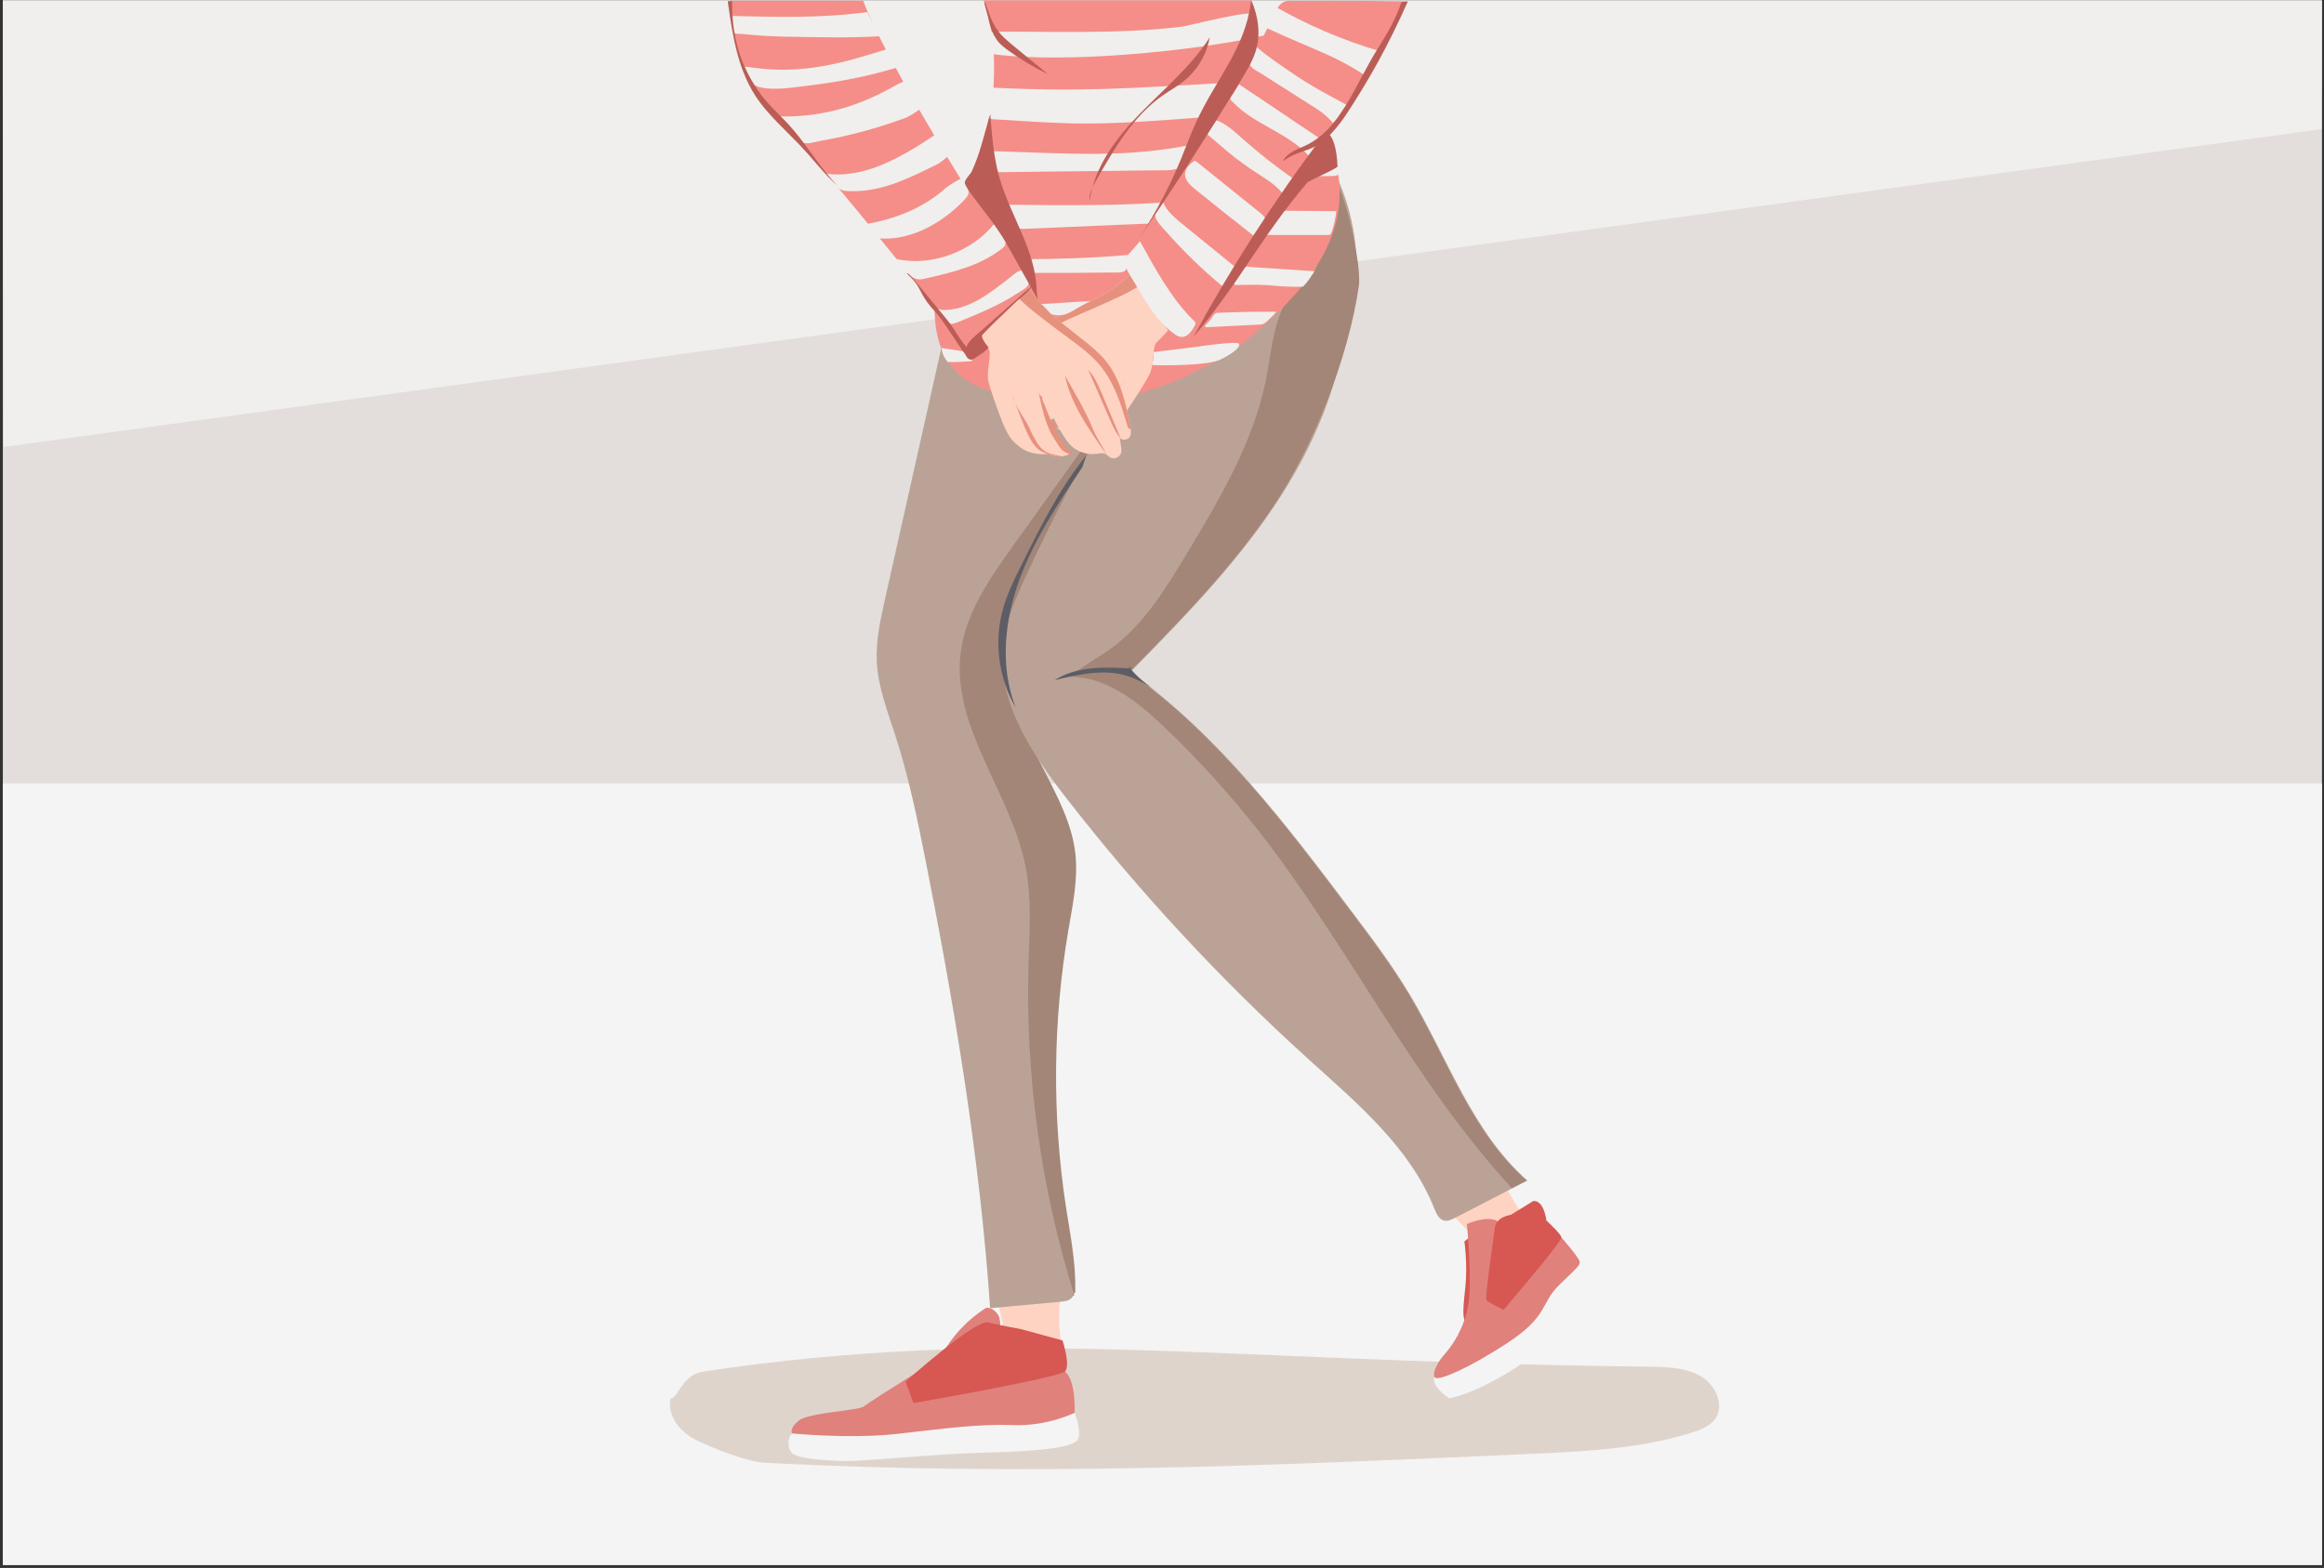
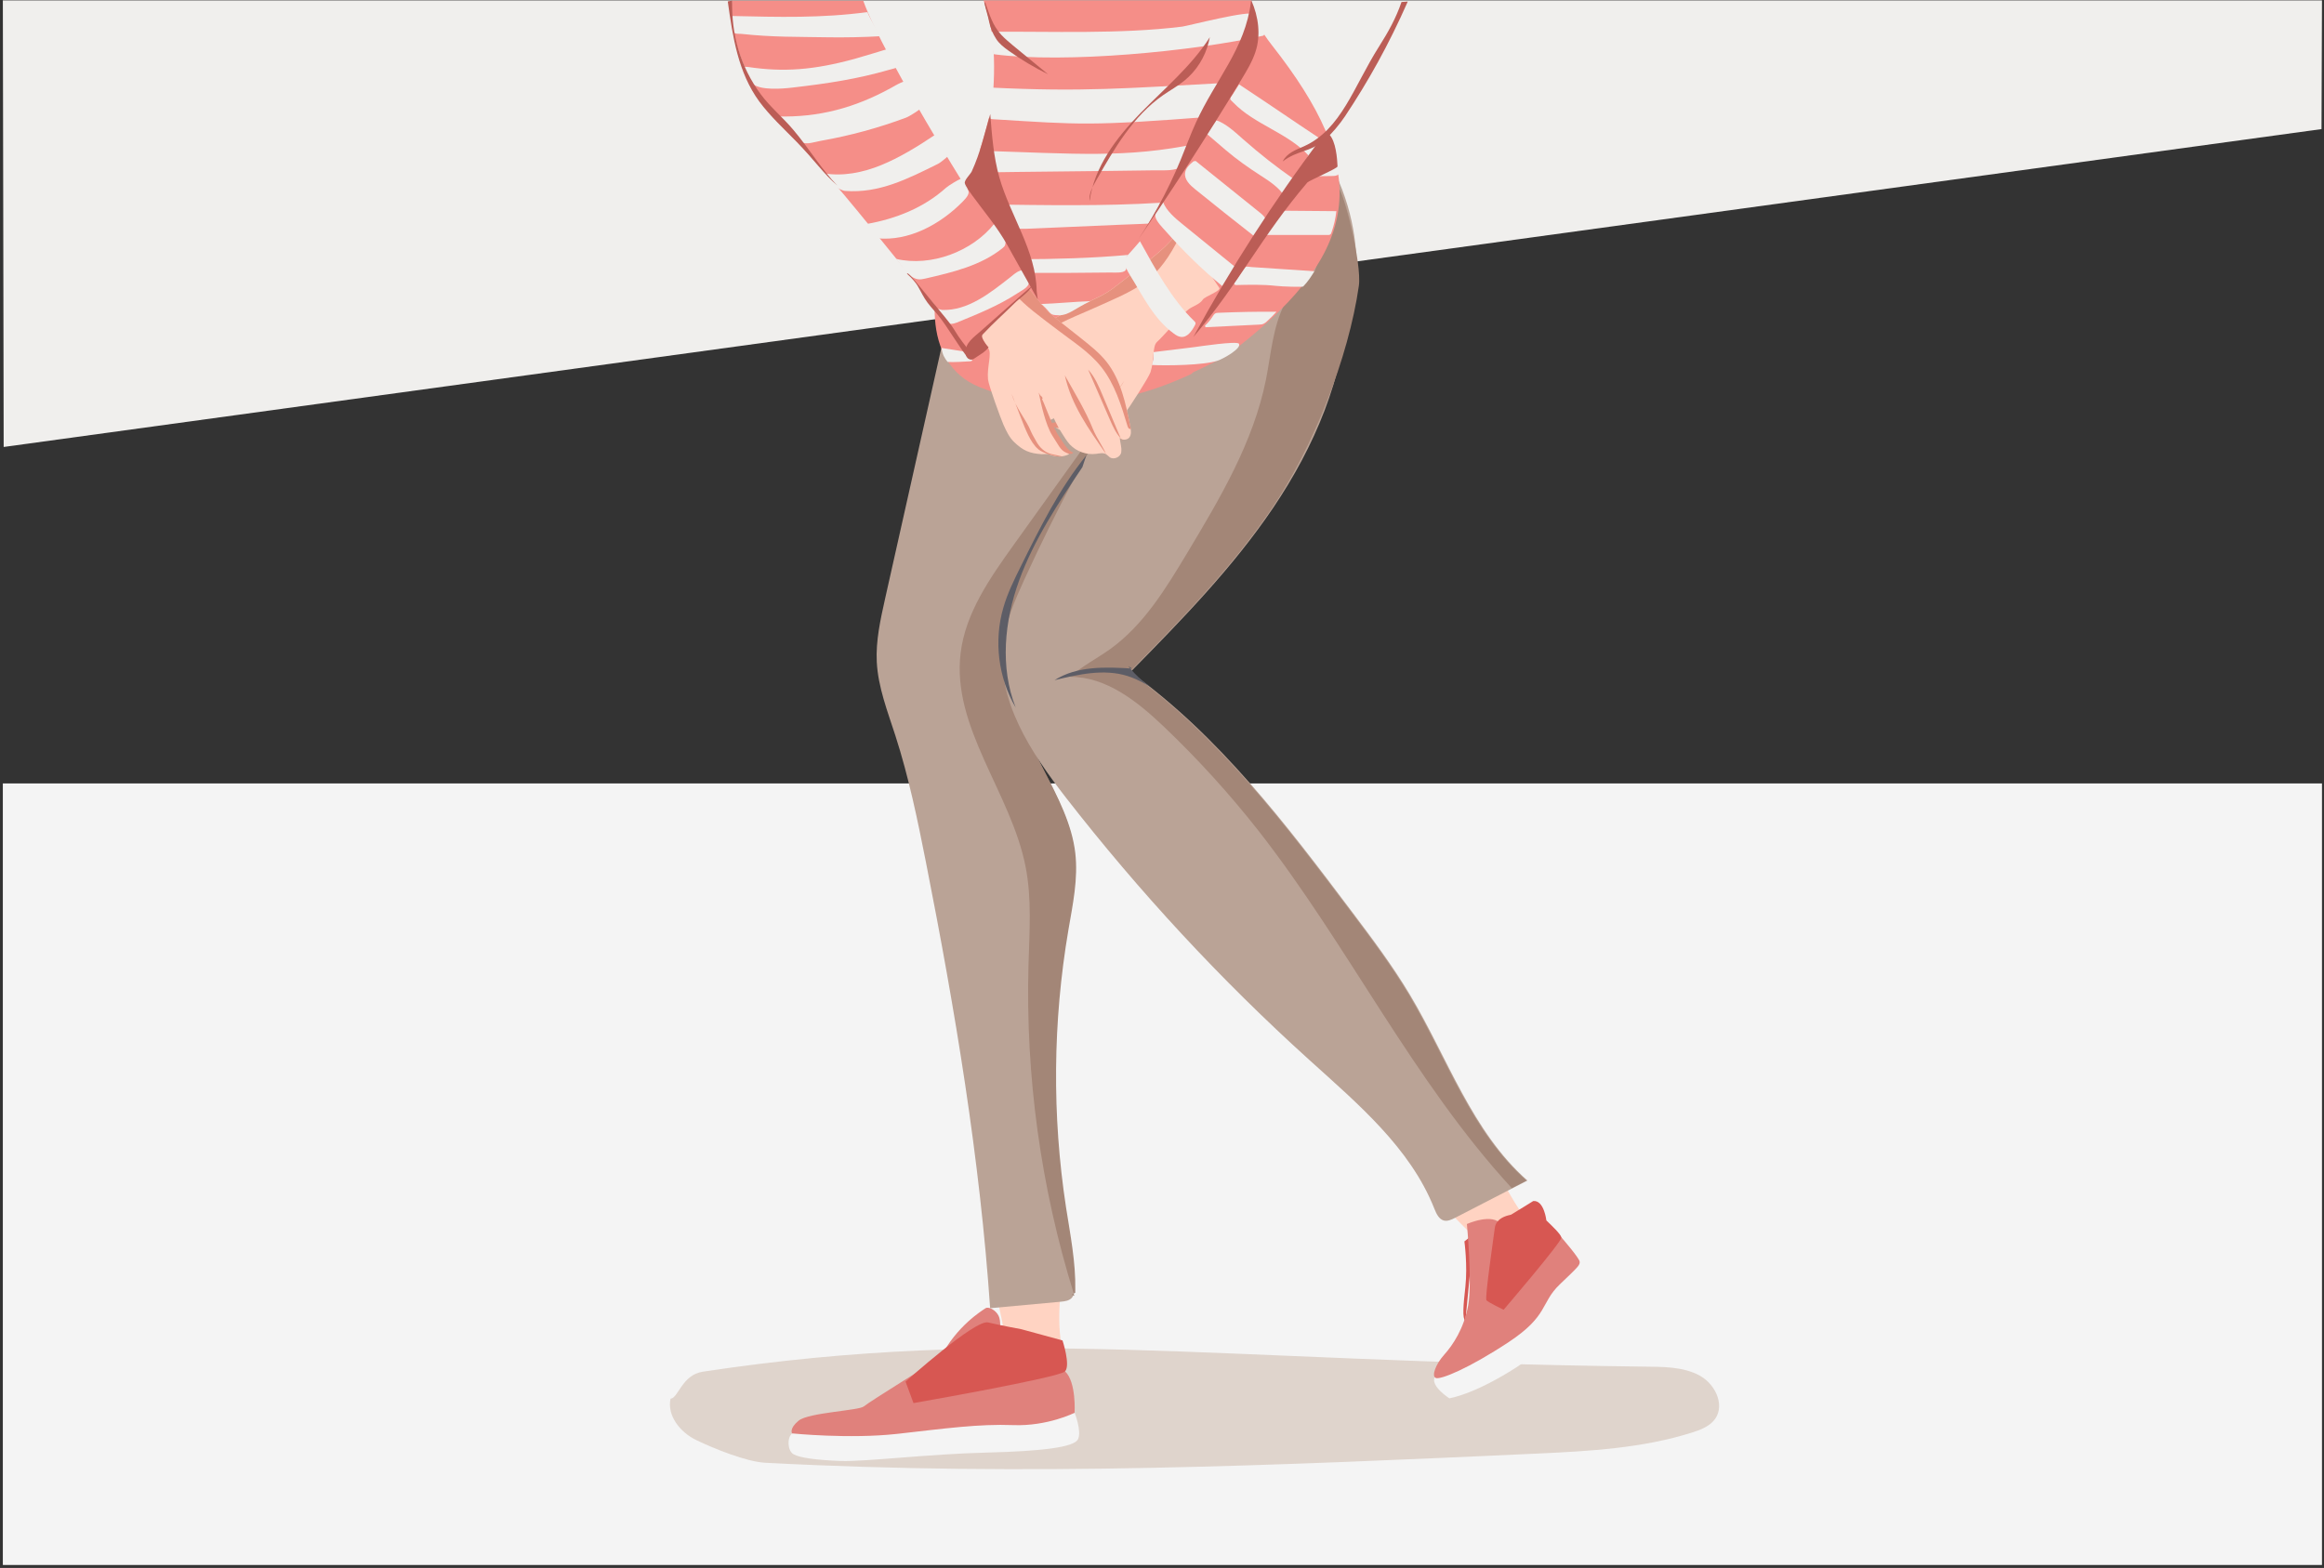
<svg xmlns="http://www.w3.org/2000/svg" version="1.1" id="Layer_1" x="0px" y="0px" viewBox="0 0 1962 1323.9" style="enable-background:new 0 0 1962 1323.9;" xml:space="preserve">
  <rect x="0" y="0" width="1962" height="1323.9" fill="#333333" stroke="none" />
  <style type="text/css">
	.st0{fill:#E3DEDB;}
	.st1{fill:#F4F4F4;}
	.st2{fill:#DFD4CC;}
	.st3{fill:#85685B;}
	.st4{fill:#F0EFED;}
	.st5{fill:#FFD3C2;}
	.st6{fill:#BAA396;}
	.st7{fill:#A38677;}
	.st8{fill:#E0817C;}
	.st9{fill:#D75752;}
	.st10{fill:#4B1B23;}
	.st11{fill:#F58E88;}
	.st12{fill:#E6917E;}
	.st13{fill:#5D5D66;}
	.st14{fill:#BB5D56;}
</style>
-   <rect x="2.4" y="0.3" class="st0" width="1957.9" height="1321.1" />
  <rect x="2.4" y="661.5" class="st1" width="1957.9" height="659.9" />
  <g>
    <path class="st2" d="M566.1,1181c6.5-0.4,9.6-20.1,27.2-22.8c260.5-39.3,427.2-8.7,793.7-4.3c16.6,0.2,34.2-0.1,48.3,7.8   c14.1,8,21.7,27,11,38.4c-4.6,4.9-11.5,7.5-18.2,9.6c-41.3,13-85.7,15.6-129.4,17.6c-221,10.1-431.6,19.5-652.6,7.8   c-16-0.8-43.6-12.1-57.8-18.9C574.1,1209.5,563,1195.2,566.1,1181" />
  </g>
  <ellipse class="st3" cx="956.9" cy="69.9" rx="7.1" ry="6.3" />
  <polygon class="st4" points="3.1,377.4 1959.9,109 1960.3,0.3 2.4,0.3 " />
  <g>
    <path class="st5" d="M844.7,1139.3c4.6-9.4,2.1-20.7-0.2-31c-5.9-26.2-10.2-52.8-12.6-79.5c21.8,2,43.7,4,65.5,6   c1,0.1,2.2,0.2,2.9,1c0.9,0.9,0.8,2.2,0.8,3.4c-2.2,33-10.9,66-4.6,98.7c0.3,1.6,0.6,3.6-0.7,4.7c-0.8,0.7-2,0.7-3.1,0.7   c-15.1-0.3-30.3-1.9-45.1-4.9" />
  </g>
  <g>
    <path class="st5" d="M1265.6,1072.1c-1.9-9.8-9.5-16.9-16.5-23.5c-17.8-16.7-34.6-34.5-50.3-53.5c15.6-10.7,31.2-21.4,46.8-32   c0.7-0.5,1.6-1,2.5-0.9c1,0.2,1.7,1.2,2.3,2.2c15.9,26.4,27.6,56.4,49,77.7c1.1,1.1,2.3,2.5,2,4c-0.2,1-1,1.6-1.7,2.2   c-10.2,8.2-21.2,15.5-32.7,21.5" />
  </g>
  <g>
    <path class="st6" d="M797.2,282.7c-16.7,74.3-33.3,148.6-50,222.9c-3.9,17.6-7.9,35.4-7,53.3c1.1,21.4,9.1,41.7,15.7,62.2   c11.3,35,18.7,71,25.8,106.9c24.6,124.6,45.6,250.1,54.2,376.6c19.9-1.8,39.8-3.7,59.8-5.5c3.3-0.3,6.9-0.8,9.1-3.2   c1.9-2.1,2.1-5.1,2.2-7.9c0.4-23.3-4.2-46.4-7.8-69.4c-11.9-77.6-11.2-157,2-234.5c3.7-21.5,8.3-43.2,5.8-64.8   c-5.7-49-47.2-89.7-50.6-138.9c-2.9-42.2,22.5-80.6,41.7-118.6c23.8-47.1,39.3-98.1,45.5-150.1c0.4-3.7,0.8-7.7-1.2-10.9   c-1.9-3-5.6-4.6-9-6c-40.8-15.9-85.5-22.7-129.4-19.7c-5.1,0.3-11.4,6.3-6.8,8.3" />
  </g>
  <g>
    <g>
      <path class="st7" d="M907,1094.2c-0.2-0.6-0.4-1.3-0.6-1.9c-0.6,0.3-1.1,0.6-1.7,0.9L907,1094.2z" />
    </g>
    <g>
      <path class="st7" d="M907.8,1089c0.4-23.3-4.2-46.4-7.8-69.4c-11.9-77.6-11.2-157,2-234.5c3.7-21.5,8.3-43.2,5.8-64.8    c-5.7-49-47.2-89.7-50.6-138.9c-2.9-42.2,22.5-80.6,41.7-118.6c14.6-28.8,26-59.1,34.1-90.2c-2.6-3.3-6.1-5.2-10.1-3.5    c-2.6,1.1-4.3,3.4-5.9,5.6c-20.3,28.3-40.6,56.5-60.8,84.8c-20.2,28.2-41.1,57.9-45.2,91.9c-7.7,62.8,42.6,118.1,54.8,180.2    c5.4,27.2,3.3,55.2,2.5,83c-2.6,93.7,10.3,187.8,38.2,277.6c0.4-0.2,0.8-0.4,1.3-0.7C907.7,1090.7,907.8,1089.8,907.8,1089z" />
    </g>
  </g>
  <g>
    <path class="st6" d="M956.5,317.4c-34,55.4-64.7,112.9-91.8,172.1c-7.9,17.4-15.7,35.2-17.9,54.1c-5.7,47.7,23.6,91.9,53.1,129.9   c61.9,79.6,130.7,153.9,205.5,221.5c40.9,37,85.2,74.2,105.5,125.5c1.7,4.2,3.8,9,8.2,10.1c3.1,0.7,6.3-0.8,9.1-2.2   c20.4-10.5,40.8-21,61.3-31.6c-46.7-41.2-67.3-103.5-99.2-156.9c-14.6-24.4-31.7-47.2-48.8-69.9   c-55.5-73.7-112.2-148.7-187.2-202.5c43.1-43.9,86.4-88.1,120.8-139.1s59.7-109.7,62.5-171.1c0.4-8-0.1-17.1-6-22.5   c-6.5-6-16.8-4.8-25.3-2.4c-57.5,15.9-100.3,66.7-157.5,83.4" />
  </g>
  <path class="st1" d="M907.3,1193c0,0,6.2,15.9,2.7,22.4c-3.5,6.5-29.3,9.9-76.9,11.1c-47.6,1.1-103,7.8-123.2,7.1  c-20.1-0.7-34.9-2.7-40-5.7c-5.1-3-5.6-13.9-1.2-17.5C673.1,1206.8,907.3,1193,907.3,1193z" />
  <path class="st8" d="M844.1,1123.4c0,0,1.2-7.9-1.1-12.5c-2.3-4.6-8.5-8.1-11.1-6.2c-2.6,1.8-24.3,14.8-37.9,41.6  c0,0-60.8,37.7-64.7,41.2c-3.9,3.5-46.7,5.2-55,12c-8.3,6.8-5.6,10.8-5.6,10.8s48.1,4.9,88.8,0.4c40.7-4.6,68.9-8.5,97.9-7.4  s51.8-10.4,51.8-10.4s1.6-26.1-8.1-35c-9.6-9-52.8-11.1-52.8-11.1L844.1,1123.4z" />
  <path class="st9" d="M897,1131.8c0,0,6.9,20.8,2.2,26.1c-4.7,5.3-128,26.8-128,26.8l-6.7-18.1c0,0,58.6-52.6,69.6-50  c11,2.6,28,5.7,28,5.7L897,1131.8L897,1131.8z" />
  <path class="st6" d="M1127.4,146.6c0,0-53.2,29.9-77.5,40.9c-74.1,22-189.8,48.3-243.7,3.4c-8.3,13.8-10.7,38.4-10.7,60.5  c0,19.7,252.6,117.4,331.9,35.3c1-1.1,7.3-3.2,8.3-4.4C1135.7,282.2,1162,220.4,1127.4,146.6z" />
-   <path class="st9" d="M1244.2,1041.9l-7.9,6.3c0,0,2.8,20.3,0.8,38.5c-1.7,15.4-2.7,25.9,0,29c2.7,3.1,9.5-17.5,9.5-17.5  L1244.2,1041.9z" />
+   <path class="st9" d="M1244.2,1041.9l-7.9,6.3c0,0,2.8,20.3,0.8,38.5c-1.7,15.4-2.7,25.9,0,29L1244.2,1041.9z" />
  <path class="st1" d="M1333.7,1065.3c0,0,3.2,1.2,4.8,3.4c1.5,2.3,7,11,6.5,12.3c-0.6,1.3-0.6,5.3-17.1,20.7c0,0-21.4,32.4-29.6,39.8  c-8.3,7.4-46.6,33.5-74.7,39.2c0,0-16.3-10.4-12.3-18C1215.2,1155.1,1333.7,1065.3,1333.7,1065.3z" />
  <path class="st8" d="M1312.6,1044.1l5.6,0.7c0,0,15.2,17.5,15.4,20.5c0.2,2.9-0.5,3.7-16.9,19.3c-16.3,15.7-9.2,26.2-43,48.6  c-33.9,22.4-57.7,32-61.6,30.3c-3.8-1.6,0.1-11.9,7.2-19.7c7.1-7.9,16.6-21.9,20.2-41.6c3.6-19.7-1.1-68.7-1.1-68.7s22.2-9.9,29,0.6  C1274.4,1044.6,1312.6,1044.1,1312.6,1044.1z" />
  <path class="st9" d="M1305.5,1030.5c0,0-1.9-17.3-11.1-16.4c0,0-11.8,7.4-19,11.7c-7.2,4.3,13.6,21.4,14.4,21.2  C1290.4,1046.7,1305.5,1030.5,1305.5,1030.5z" />
  <path class="st9" d="M1305.5,1030.5c-1.5-1.4-12.2,14.6-16.6,11.3c-4.4-3.4-13.6-16-13.6-16s-12,1.5-13.3,10.8  c-1.2,9.3-8.6,59.6-7.1,61.3c1.4,1.7,14.5,8,14.5,8s49.7-58,48.8-61.1C1317.4,1041.8,1309.9,1034.7,1305.5,1030.5z" />
  <g>
    <path class="st7" d="M1276.3,1003.2c4.1-2.1,8.3-4.3,12.4-6.4c-46.7-41.2-67.3-103.5-99.2-156.9c-14.6-24.4-31.7-47.2-48.8-69.9   c-55.5-73.7-112.2-148.7-187.2-202.5c43.1-43.9,86.4-88.1,120.8-139.1c34.4-51,64.2-126.3,72.9-187.1c2.6-18.2-12.3-79.3-18.2-84.7   c-6.1-5.6-13.6,73.3-21.7,75.3c-9.4,5.6-17.4,14.3-22.4,23.9c-10.4,19.9-11.8,43-16.2,65c-10.6,52.6-38.7,99.9-66.3,145.9   c-18.1,30.1-36.9,61.2-65.5,81.6c-11.1,7.9-23.4,14.1-33.5,23.2c30.5-0.2,56.8,20.8,78.9,41.8c28.8,27.4,55.6,56.9,80.2,88.2   C1138.4,798.6,1192.8,912.5,1276.3,1003.2z" />
  </g>
  <path class="st10" d="M990.1,197.1c0,0-39.1,16.1-61.2,58.7c-22.1,42.7-47.8,2-47.8,2l50-87l28.7-14L990.1,197.1z" />
  <g>
    <path class="st11" d="M826.8,326.8c43.5,17.7,105.7,23.5,179.3-11.2c120.5-170.9,47.1-265,10.7-297.8C990.1-6.4,871,9.2,837.3,27.6   c2.7,18.5,2.2,38.4,0.8,54.8c-1.8,21.1-24.8,89.5-33,108.4C784.1,238.9,776.8,306.4,826.8,326.8z" />
  </g>
  <path class="st11" d="M830.4,0.3c0,0,5.5,17.9,6.9,27.3c40-12.1,139.7-33.7,163.9,2.5c27.2,40.7,125.4,113.8,4.9,284.8  c12-5.7,25.3-11.3,37.1-20.4c110.3-85.6,112-152.7,30.7-256.2c-19.6-24.9-17.4-38-17.4-38H830.4z" />
  <g>
    <path class="st4" d="M1017.7,276.3c15-0.7,30-1.5,45.1-2.2c1.3-0.1,2.7-0.1,3.9-0.7c1.1-0.5,2-1.2,2.8-2c2.9-2.6,5.6-5.3,8.2-8.2   c-16.3-0.1-32.6,0.2-48.9,0.9c-1,0-2.1,0.1-2.9,0.6c-0.9,0.5-1.4,1.5-2,2.3c-1.8,2.9-4,5.6-6.6,7.9" />
  </g>
  <g>
    <path class="st4" d="M1042.9,240.7c11.5-0.3,23.1-0.6,34.6,0.7c5,0.6,22.1,1.1,22.7,0.5c3.6-3.7,6.9-8.4,9.4-12.9   c-16.8-1.2-36.2-2.3-53-3.5c-0.8-0.1-4.5-0.7-5.1-0.1c-3.6,4-6.3,9.9-9.9,13.9" />
  </g>
  <g>
    <path class="st4" d="M1069.4,198.4c17.2,0,34.5,0,51.7,0c0.6,0,1.3,0,1.8-0.3c0.7-0.4,1-1.2,1.2-1.9c2.1-5.8,3.4-11.8,4.1-17.9   c-15.3-0.1-30.7-0.3-46-0.4c-0.7,0-1.4,0-2,0.3c-0.6,0.3-1,0.9-1.4,1.5c-4,6.1-8.1,12.3-12.1,18.4" />
  </g>
  <g>
    <path class="st4" d="M1098.1,149c9.1-0.1,18.2-0.3,27.3-0.4c2.2,0,5.1-0.6,5.6-3.1c0.2-1.2-0.2-2.4-0.6-3.5   c-1.6-4.3-3.2-8.6-4.8-12.8c-0.4-0.9-0.8-1.9-1.6-2.4c-0.6-0.4-1.3-0.4-1.9-0.4c-3,0-6,0-9-0.1c-1.4,0-2.8,0-4.1,0.5   c-2.8,1.1-4.5,4.4-6,7.4c-2,4.2-4.1,8.4-6.1,12.6" />
  </g>
  <g>
    <path class="st5" d="M913,365.7c10.2,1.6,15.8,0.6,24.7-4.7c5-3,8.6-7.7,12.2-12.3c3.3-4.3,19.8-29.7,21.4-34.5   c3.3-10.2,1.5-22,5.5-25.5c4.4-3.8,22.2-24.5,27-27.8c4-2.7,9.1-4,11.7-8c1.5-2.4,15.5-7.4,13.9-9.8c-9.7-14.7-7.4-10.1-16.1-29.9   c-3-6.8-9.8-14.8-12.9-21.6c-12.3,7.5-2.1,0.7-11.8,11.4c-6.9,7.7-15,14-23.2,20.4c-6.7,5.2-13.4,10.4-20.1,15.7   c-3.5,2.7-7,5.5-10.8,7.8c-3.9,2.4-8.1,4.4-12.3,6.4c-6.7,3.2-13.5,6.4-20.2,9.6c-8.7,4.1-17.4,8.3-24.9,14.3   c-15.2,12.2-23.8,30.7-31.8,48.5c-1.4,3-2.7,6.5-1.3,9.5c1.4,3,7,3.3,7.4,0c2.8,3.9-3,8.6-3.6,13.4c-0.5,4.3,4.5,8,8.5,6.4   c1.3-0.5,2.3-1.4,3.6-1.8c2.7-0.9,5.5,0.6,8.2,1.6c7.7,2.9,16.8,1.8,23.6-2.8c3.3-2.3,6.1-5.3,8.9-8.1c8.7-8.6,16.3-21.4,26.4-28.4   c-11,14.8-21.8,33.8-36.7,44.7c6.8,5.6,17.7,5.7,24.6,0.2c-1.3,1.6-2.6,3.3-3.9,4.9" />
  </g>
  <g>
    <path class="st12" d="M904.9,363.7c6.1-0.1,12-2.9,16-7.5c1.8-2.1,3.2-4.6,4.8-6.8c6.9-9.9,17.6-17,23.3-27.7   c-3.9,5.8-7.9,11.7-11.8,17.5c-3.1,4.6-6.2,9.2-9.7,13.4c-3.1,3.8-6.6,7.4-10.9,9.7c-4.3,2.3-9.7,3.2-14.2,1.3" />
  </g>
  <g>
    <path class="st12" d="M888,358.4c1,2.6,4.3,3.5,6.8,2.7c2.6-0.8,4.6-2.8,6.5-4.8c2.2-2.3,4.3-4.5,6.5-6.8c7.3-7.6,15-24.2,19.3-34   c-8.1,8.9-16.9,26.2-25.8,34.3c-3.7,3.4-7.9,6.9-12.8,7.2" />
  </g>
  <g>
    <path class="st12" d="M861.8,353.1c6.5-4.1,10.9-10.8,15.4-17.1c9.7-13.8,20.3-27.1,31.6-39.6c-10.8,23.1-29.3,41.6-48.1,58.8" />
  </g>
  <g>
    <path class="st12" d="M850.2,338.6c7.9-11,15.8-21.9,23.7-32.9c4.9-6.8,10-13.8,16.9-18.6c-9.1,12.3-18.2,24.6-27.3,36.9   c-2.1,2.8-4.1,5.6-6.5,8.1c-2.6,2.8-5.5,5.2-8.7,7.2" />
  </g>
  <g>
    <path class="st12" d="M992.6,206.1c2.6-4.8,4.9-9.8,7.8-14.4c-10.5,7.7-3,1.6-11.8,11.4c-6.9,7.7-15,14-23.2,20.4   c-6.7,5.2-13.4,10.4-20.1,15.7c-3.5,2.7-7,5.5-10.8,7.8c-3.9,2.4-8.1,4.4-12.3,6.4c-6.7,3.2-13.5,6.4-20.2,9.6   c-8.7,4.1-17.4,8.3-24.9,14.3c-15.2,12.2-23.8,30.7-31.8,48.5c-0.4,0.8-0.7,1.7-1.1,2.5c2.4-0.4,4.7-1.8,6.1-3.9l-2.9,1.8   c9.1-16,18.6-32.4,33-43.8c13-10.3,28.9-15.7,44-22.6C958.4,244.6,975,238.7,992.6,206.1z" />
  </g>
  <g>
-     <path class="st11" d="M1188.4,1.2c-44.7,79.7-85.7,143.1-134.3,213.7c-15.8,23-31.8,46.2-52.4,64.8c-1.8,1.6-3.7,3.2-6,3.7   c-5.1,1-9.3-3.9-12.2-8.2c-9.8-14.3-19.7-28.6-29.5-42.9c-1.2-1.8-2.5-3.6-2.8-5.8c-0.5-3.4,1.6-6.7,3.6-9.5   c45.8-65.1,86.4-133.8,121.2-205.4c1.8-3.8,3.8-7.7,7.4-9.8c2.8-1.6,9.3-1,9.3-1S1149.7,0.4,1188.4,1.2" />
-   </g>
+     </g>
  <g>
    <path class="st4" d="M1067.6,22.9c45.2,20.8,58.7,23.5,85.7,41.4c2.7-7,8.8-14.1,11.6-21.1c-30.5-8.8-62.8-22.8-89.2-38.1   c-4.2,4.5-3.8,11.1-8,15.5" />
  </g>
  <g>
-     <path class="st4" d="M1060.6,39.4c7.8,7.1,22.2,16.8,30.9,22.7c14.5,10,30.1,18.3,45.7,26.6c-5,4.1-5.8,10-11.9,15.2   c-2.3-2.9-5.1-5.5-8-7.9c-3.4-2.7-7-5-10.6-7.2c-13.8-8.8-27.7-17.6-41.5-26.4c-3.9-2.5-8.7-4.2-10.7-9   C1052.5,48.9,1056.3,41.8,1060.6,39.4" />
-   </g>
+     </g>
  <g>
    <path class="st4" d="M1048.4,72.8c22.8,15,43.3,29.2,66.1,44.3c0.4,0.3-0.2-0.4,0,0c0.3,0.8,0.5,1.3-0.2,1.9   c-3.9,3.4-5.5,9-9.5,12.4c-17.6-19.3-45.6-26.1-63.7-44.9c-0.5-0.6-2.2-1.9-2.4-2.7c-0.4-1.3,1.2-2.9,2-4.1c2-3,3.3-5.5,5.4-8.5" />
  </g>
  <g>
    <path class="st4" d="M1026.9,101.6c8,2.6,16.2,10.3,22.5,15.9c14.8,13,27.3,22.8,43.4,34.1c-5,3.1-5.5,9.1-8.1,14.4   c-4.9-7.7-12.7-12.8-20.3-17.7c-10.3-6.6-20.2-13.6-29.5-21.5c-4.2-3.6-16-13.7-16-13.7S1024.3,104.9,1026.9,101.6" />
  </g>
  <g>
    <path class="st4" d="M1009.4,135.9c18,14.5,36.1,29,54.1,43.5c2.2,1.8,4.6,3.8,5.4,6.5c1.4,4.9-2.7,9.4-6.3,12.9   c-0.6,0.6-1.4,1.2-2.2,1.2c-0.7,0-1.4-0.5-2-0.9c-16.5-12.9-33-26-49.3-39.2c-4.5-3.6-9.4-8.3-8.6-13.9c0.5-4.1,3.9-7.2,7.1-9.8" />
  </g>
  <g>
    <path class="st4" d="M982.1,170.9c2.3,6.8,10.4,13.7,16,18.2c15.9,12.9,31.7,25.8,47.6,38.7c-4.5,4.7-8.9,9.4-13.4,14.1   c-17.2-14.1-33.2-29.7-47.9-46.4c-2.8-3.2-8.1-8.3-9-12.5S978.1,172.2,982.1,170.9" />
  </g>
  <g>
    <path class="st4" d="M962.4,203.7c12.6,22.9,27,49.3,45.8,67.4c0.5,0.5,1,1,1.1,1.6c0.1,0.7-0.2,1.5-0.6,2.1   c-2.5,4.7-6.3,10.2-11.6,9.7c-2.3-0.2-4.3-1.5-6.2-2.9c-17.1-12.6-25.8-31.3-37-49.4c-1.9-3.1-5.1-8.4-4.4-11.9   c0.5-2.4,0.4-2.4,2-4.2C955.2,212.1,958.8,207.9,962.4,203.7" />
  </g>
  <g>
    <path class="st13" d="M955.8,564.5c-22.4-1.4-46.6-2.3-65.5,9.8c20.2-4.9,41.5-9.7,61.3-3.6c9.4,2.9,18,8.2,26.4,13.4   c-9.8-5.5-18.5-12.9-25.5-21.7" />
  </g>
  <g>
    <path class="st14" d="M1115.6,116.5c-40.2,53.2-76.3,109.4-108.1,168c39.1-45.9,57.1-84.5,96.2-130.4c1.5-1.7,25.6-11.9,25.5-13.6   c-0.3-6.4-1.3-21.5-7.3-27.3" />
  </g>
  <g>
    <path class="st5" d="M879.4,383.5c-10.3-0.7-15.6-3-23.1-10.1c-4.2-4-6.7-9.4-9.1-14.7c-2.2-4.9-12.6-33.3-13.1-38.4   c-1-10.7,3.5-21.8,0.3-26.1c-3.4-4.7-16.2-28.8-20.1-33.1c-3.3-3.5-8-6-9.6-10.5c-1-2.7-13.4-10.7-11.4-12.6   c12.7-12.2,9.4-8.2,22.4-25.5c4.5-6,12.9-12.3,17.4-18.2c10.3,10.1,1.9,1.1,8.9,13.8c5,9,11.5,17.1,18,25.1   c5.3,6.6,10.7,13.2,16.1,19.8c2.8,3.5,5.6,6.9,8.8,10.1c3.3,3.3,6.9,6.1,10.5,9c5.9,4.6,11.7,9.3,17.6,13.9   c7.5,6,15.1,12,21.1,19.5c12.1,15.3,16.3,35.3,20.1,54.4c0.6,3.3,1.2,7-0.9,9.6c-2,2.6-8.4,2.3-8-1c0.3,6.2,1.8,8.4,1.3,13.2   c-0.5,4.2-6.2,6.8-9.7,4.4c-1.1-0.8-2-1.9-3.1-2.6c-2.4-1.4-5.5-0.7-8.3-0.3c-8.2,1.1-16.8-2-22.4-8c-2.7-3-4.7-6.5-6.9-9.9   c-6.6-10.3-11.1-24.5-19.4-33.6c7.4,16.9,13.6,37.8,25.7,51.8c-7.9,4-18.5,1.6-24-5.4c0.9,1.9,5.8,3.3,6.6,5.2" />
  </g>
  <g>
    <path class="st12" d="M887.7,383.4c-5.9-1.5-10-5.5-12.9-10.8c-1.3-2.5-3.1-5.2-4.2-7.8c-4.5-11.2-13.3-20.5-16.5-32.2   c2.5,6.6,5,13.1,7.6,19.7c2,5.1,4,10.3,6.4,15.2c2.2,4.4,4.8,8.7,8.5,11.9c3.7,3.2,15.7,6.9,20.6,6.1" />
  </g>
  <g>
    <path class="st12" d="M906.1,382.1c-1.5,2.2-5.3,0.7-7.6-0.7s-3.9-3.7-5.3-6c-1.6-2.6-3.3-5.2-4.9-7.8c-5.5-8.8-9.4-26.1-11.4-36.2   c6,10.2,10.8,28.4,17.8,38C897.5,373.5,901.3,380.7,906.1,382.1" />
  </g>
  <g>
    <path class="st12" d="M933.7,383.3c-1.9-5-8-13.7-10.9-20.8c-6.3-15.7-15.5-30.7-23.8-45.5C904.4,341.9,919.2,362.3,933.7,383.3" />
  </g>
  <g>
    <path class="st12" d="M946.6,371.2c-5.2-12.4-10.5-24.9-15.7-37.3c-3.3-7.8-6.6-15.7-12.3-21.9c6.1,14,12.2,28.1,18.3,42.1   c1.4,3.2,2.8,6.4,4.5,9.4c1.9,3.3,4.2,6.3,6.9,9" />
  </g>
  <g>
    <path class="st12" d="M837.5,210c-1.4-5.2-2.6-10.7-4.4-15.8c8.5,9.9,2.6,2.3,8.9,13.8c5,9,11.5,17.1,18,25.1   c5.3,6.6,10.7,13.2,16.1,19.8c2.8,3.5,5.6,6.9,8.8,10.1c3.3,3.3,6.9,6.1,10.5,9c5.9,4.6,11.7,9.3,17.6,13.9   c7.5,6,15.1,12,21.1,19.5c12.1,15.3,16.3,35.3,20.1,54.4c0.2,0.9,0.3,1.8,0.5,2.7c-2.3-1-1.8-0.4-2.8-2.7l0,0   c-5.3-17.6-10.8-35.7-22.3-50.1c-10.3-12.9-24.7-21.8-37.8-31.9C862.2,255.2,847.4,245.8,837.5,210z" />
  </g>
  <path class="st11" d="M819.6,289l51.1-46.4c-35.5-48.9-126.2-196.4-141.9-242c-52.1-0.1-5.5,0.1-110.8,0c0,0-9.1,52.6,52.8,117  C728,176.9,782.6,257.3,819.6,289z" />
  <g>
    <path class="st14" d="M1183.2,1.7c-4.8,13.9-10.9,24.8-19.1,37.8c-21.3,33.6-31.7,69.8-63.2,84c-6.7,3-14.3,5.5-18,12.8   c12.9-9.7,22.7-7.5,35.2-17.9c5.7-4.8,13.1-13.7,17.4-20.2c19.8-29.8,36.9-60.4,53-96.9" />
  </g>
  <g>
    <path class="st4" d="M618.1,13.5c38.8,0.9,75.8,1.9,114.2-3.3c3.4,8,7,12.4,10.4,20.4c-12.7,0.8-30.5,1.1-43.2,0.9   c-26.9-0.5-46.9,0-73.7-2.9c-1.7-0.2-5,0.3-6-1.1C617.3,24.4,619.1,18,618.1,13.5" />
  </g>
  <g>
    <path class="st4" d="M628.3,56.4c0.9,8.9,0.7,9.8,7.6,14.8c7.1,5.1,24,3.8,32.7,2.8c31.2-3.6,55.4-7.4,82.2-15.1   c0.9-0.3,6.3-1.5,6.9-2.2c0.5-0.6,1.6-1.7,1.5-2.4c-1.3-7-10.3-12.8-10.3-12.8s-20.8,6.4-27.4,8.2c-34.3,9.4-60,11.4-90.3,6.8" />
  </g>
  <g>
    <path class="st4" d="M656.3,98.3c34.9,1,65.6-7.3,96.2-24.2c3.4-1.9,12.8-7.7,15.9-5.4c2.2,1.6-0.7,6.9,0.4,9.4   c2.1,5,13.2,6.1,10.9,11c-1.2,2.6-12,9.2-14.7,10.2c-23.3,8.7-47.5,15.3-72,19.6c-8.2,1.5-13.3,4.2-20.1-0.6   C666,113.5,659.1,104.8,656.3,98.3" />
  </g>
  <g>
    <path class="st4" d="M695,146.3c16.4,2.8,33.3-0.5,48.7-6.8c15.4-6.2,31.5-16.1,45.3-25.4c3.3,4.3,10.9,9.8,13.6,14.5   c0.7,1.2-8,8.4-10.6,9.7c-25.8,12.8-49.9,25.1-78.6,22.9c-4.6-0.4-15.1-7.9-17.4-11.9" />
  </g>
  <g>
    <path class="st4" d="M740.4,201.2c26.7,2.7,53.2-11.6,72.1-30.7c3.7-3.8,7.4-7.7,3.7-11.5c-2-2.1-2.4-9.2-5-8.1   c-2.7,1.1-10.5,5.8-12.6,7.7c-18.7,16.8-42.1,26.1-66.8,30.5" />
  </g>
  <g>
    <path class="st4" d="M756.5,218.6c29.4,6.9,64.4-6.2,83.1-29.9c3.5,4,6.1,9.7,9.1,14.1c0.7,1.1,0.1,2.5-0.1,3.8   c-0.2,1.2-1.2,2.1-2.2,2.9c-18.4,14.8-42.2,20.4-65.2,25.7c-2.1,0.5-4.2,0.9-6.3,0.6c-4.9-0.8-10.2-5.6-12.7-9.9" />
  </g>
  <g>
    <path class="st4" d="M795.3,261.7c21.7,0.8,40.4-14.1,57.6-27.6c3.2-2.5,8.1-7.2,11.7-5.4c3.2,1.7,5.2,8.1,3.7,11.4   c-1.5,3.3-6.6,5.7-9.6,7.7c-15.8,10.3-33.4,17.4-50.8,24.5c-2.8,1.1-6.4,1.9-8.8,0c-3.3-2.6-9.5-9.2-7.7-11.6" />
  </g>
  <g>
    <path class="st4" d="M835.8,73.9c77.9,3.9,117.1,0.5,195-3.7c3.1-0.2,11.9-3.2,10.3-0.5c-5.4,8.9-11.8,28.3-19.5,28.9   c-101.3,7.8-108.6,6.7-182.8,2.1c-1.9-0.1-4-0.4-5-1.6c-1.1-1.3,2.4-12.4,2.4-12.4S833.4,81,835.8,73.9" />
  </g>
  <g>
    <path class="st4" d="M827.9,127.3c79.8,2.4,122.8,6.5,182.8-6c-6.2,11.7-7.1,15.3-12.1,18.8c-6.5,4.6-15.5,3.6-23.5,3.7   c-51.9,0.8-103,1.1-154.9,1.9c2.1-8.5,5-12.8,6.4-19.7" />
  </g>
  <g>
    <path class="st4" d="M839.1,45.8c60.1,8,168.4-2.5,227.5-15.7c3.7-3.2-3.9-10.8-8.1-17.9c-2.5-4.2-55.7,9.7-60.6,10.3   c-53,6.5-109.9,3.9-163.3,4.3C835.9,30.5,837.9,42.2,839.1,45.8" />
  </g>
  <g>
    <path class="st4" d="M833.1,172.6c47.8,0.6,98.7,1.6,146.4-1.4c-2.6,6.5-9.9,17.6-9.9,17.6s-17.8,0.8-24.7,1   c-24.7,1.1-49.3,2.2-74,3.2c-7.1,0.3-14.3,0.6-21.1-1.4s-13.2-6.8-15.1-13.6" />
  </g>
  <g>
    <path class="st4" d="M859.8,218.9c30.4-0.1,62.7-0.9,93-3.7c-4.4,1.6,0.1,9.2-2.6,13c-1.9,2.7-10,1.8-13.3,1.9   c-22.5,0.3-45.1,0.4-67.6,0.3c-2.3,0-6.6,0.9-6.6-1.4C862.6,226.9,858.1,220.4,859.8,218.9" />
  </g>
  <g>
    <path class="st4" d="M878.7,256.7c12.9-0.4,28.8-2,41.7-2.4c-12.8,6.1-18.1,12-26.6,11.9c-8.4-0.1-5.8-1.5-14.1-9.1" />
  </g>
  <g>
    <path class="st4" d="M972.5,308.2c12.5,0.6,43.7,0.3,55.6-3.7c4.5-1.5,20.5-10.4,17.8-14.3c-1.7-2.5-34.6,2.5-37.7,2.9   c-11.4,1.4-22.8,2.8-34.3,4.2c-0.1,2-0.1,4-0.2,6" />
  </g>
  <g>
    <path class="st4" d="M800,305.6c4.7,0.4,14.7-0.3,18.6-0.5c3.9-0.3,1.7-1.7,0.1-5.2c-1.1-2.3-4-3-6.5-3.4   c-5.8-0.9-11.6-1.8-17.3-2.7C795.5,299.4,797.6,302.6,800,305.6" />
  </g>
  <g>
    <path class="st14" d="M831.6,1.6c4.2,11.7,6.2,19.6,13.8,27.9c3,3.2,6.4,6,9.7,8.8c9.9,8.1,19.8,16.3,29.7,24.4   c-11.6-5.7-22.7-12.3-33.2-19.8c-4-2.9-8.1-6-10.7-10.2c-2.7-4.2-4.7-8.8-5.7-13.7c-1.3-6.5-2.7-9.8-4.1-16.3" />
  </g>
  <g>
    <path class="st14" d="M1021.4,31.4c-15.6,24.5-38.4,43.4-58.7,64.2s-39,45.4-42.8,74.2c-0.8-6.1,2.4-12,5.5-17.4   c15.2-26.8,31.3-54.5,56.6-72.1c5.9-4.1,12.3-7.6,17.9-12.2c10.1-8.2,17.4-19.8,20.5-32.4" />
  </g>
  <g>
    <path class="st14" d="M870.8,241.8c-5.6,4.7-11.1,9.6-16.6,14.5c-8.6,7.6-17.1,15.2-25.7,22.8c-6.5,5.8-14.4,10.8-13.3,19.7   c0.2,1.8,1.2,3.4,2.7,4.3c2.1,1.2,3.7,0.3,5.1-0.7c3.7-2.6,9-5.4,11.6-9.1c0,0-7.6-8.2-5-10.9c10.3-10.9,15.9-15.5,26.6-26.1   C860.1,252.3,869.7,245.8,870.8,241.8" />
  </g>
  <g>
    <path class="st14" d="M820.4,298.6c-5.7-6.9-10.2-12.5-14.8-20.2c-2.3-3.8-5.2-7.3-8-10.8c-7.3-8.8-14.6-17.7-21.8-26.5   c-6-7.3-9.6-11.4-10.1-10c9.9,9.1,9.1,11.2,15,21c3,4.9,7.1,9.1,10.8,13.5c8.8,10.5,17.5,26.8,26.3,37.3" />
  </g>
  <g>
    <path class="st14" d="M618.1,0.5c-0.7,28.6,7,55.9,24,78.9c8.1,11,18.9,19.8,27.7,30.3c13.4,15.8,24.3,34.2,37.2,47   c-12-10.2-19.2-21.3-34.2-36.7c-10.4-10.6-23-22.3-31.8-34.3c-17.9-24.5-22.4-54.5-26.6-84.5" />
  </g>
  <g>
    <path class="st14" d="M876.1,252.9c-8.5-15.2-17-30.4-25.5-45.6c-8.6-15.5-19.5-28.2-29.9-42.4c-1.3-1.8-5.8-8-6.2-10.3   c-0.4-2.7,4.8-7.5,5.9-9.9c7.5-16.5,10.4-30.6,15.6-48.4c1.4,17.9,2.8,36,7.6,53.2c9.3,32.8,31.1,62.2,31.6,96.4" />
  </g>
  <g>
    <path class="st13" d="M917.1,384.5c-22.8,28.2-39.1,61-55.2,93.5c-5.7,11.5-11.4,23-14.9,35.3c-8.1,27.9-4.2,59.1,10.5,84.2   c-13.4-34.1-9.6-73,2.9-107.4s33-65.2,53.4-95.7" />
  </g>
  <g>
    <path class="st14" d="M1056.4,0.3c6.1,13.7,8.2,29.7,3.4,43.8c-2.7,8.1-7.2,15.5-11.6,22.8c-29.9,49.3-61.2,97.7-94,145.1   c17-23.9,31.3-49.8,42.5-76.9c4.3-10.5,8.2-21.2,12.9-31.5c16.6-36.5,41.7-62.4,46.5-102.2" />
  </g>
</svg>